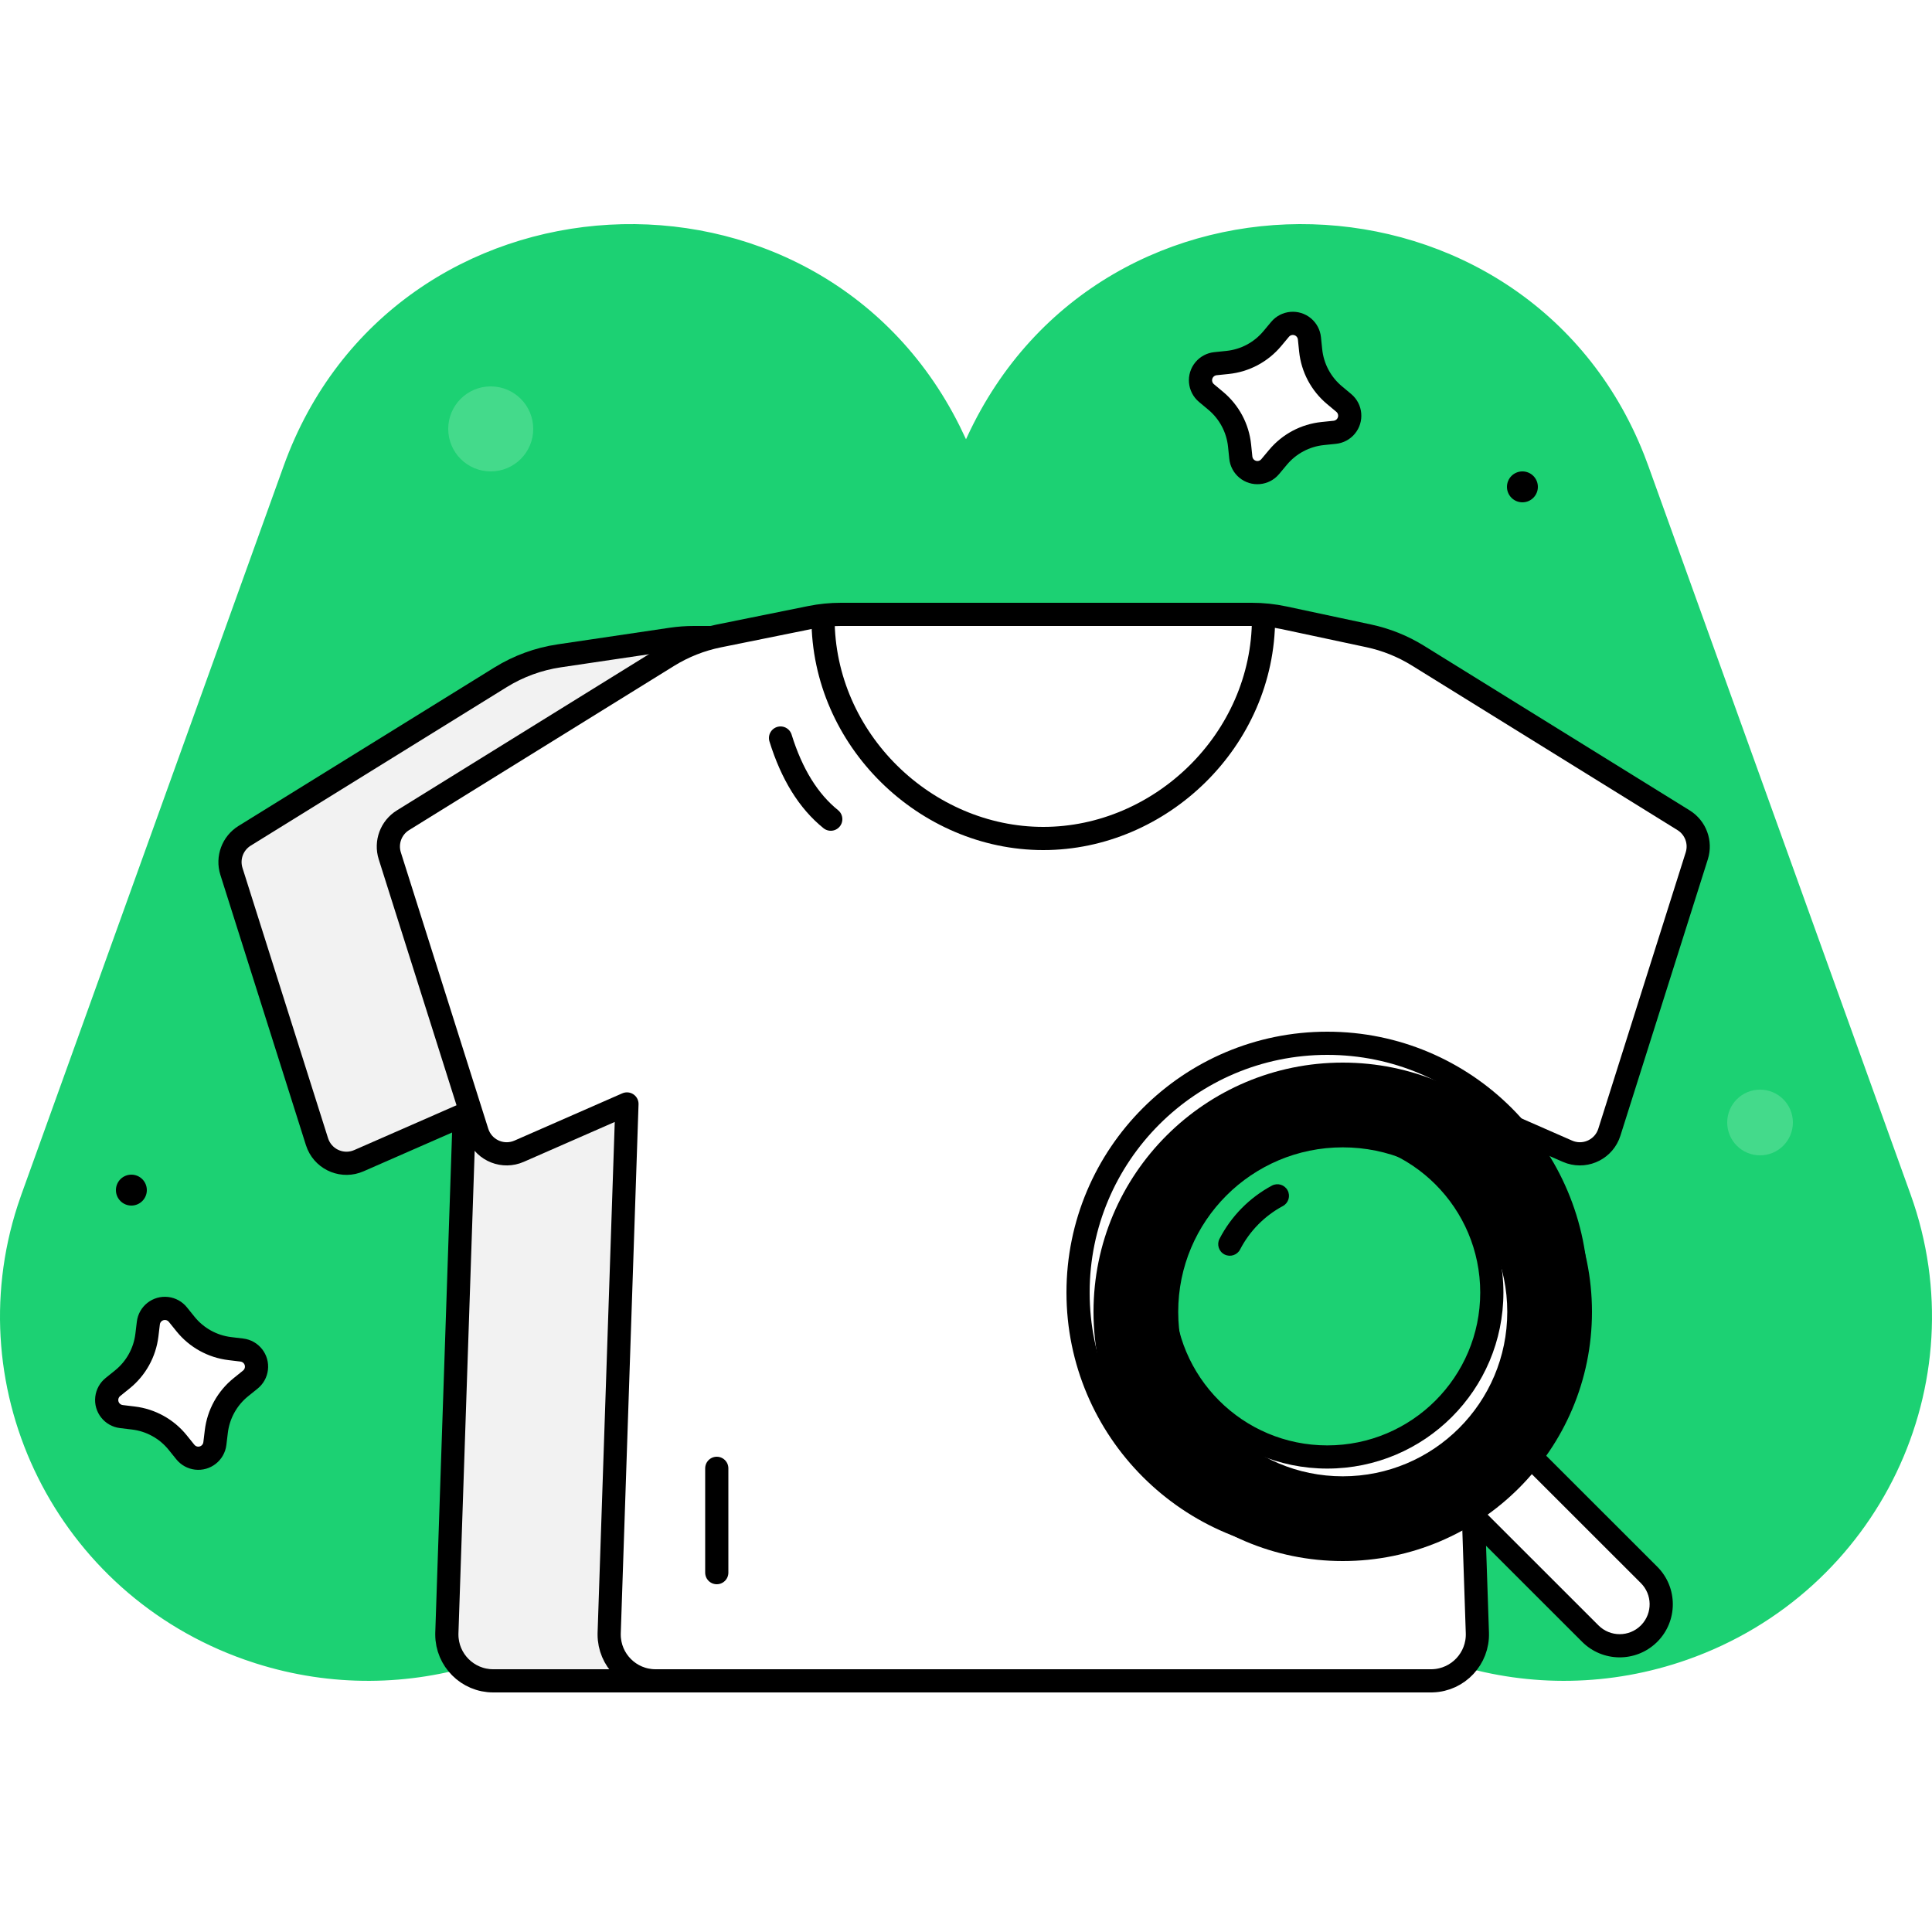
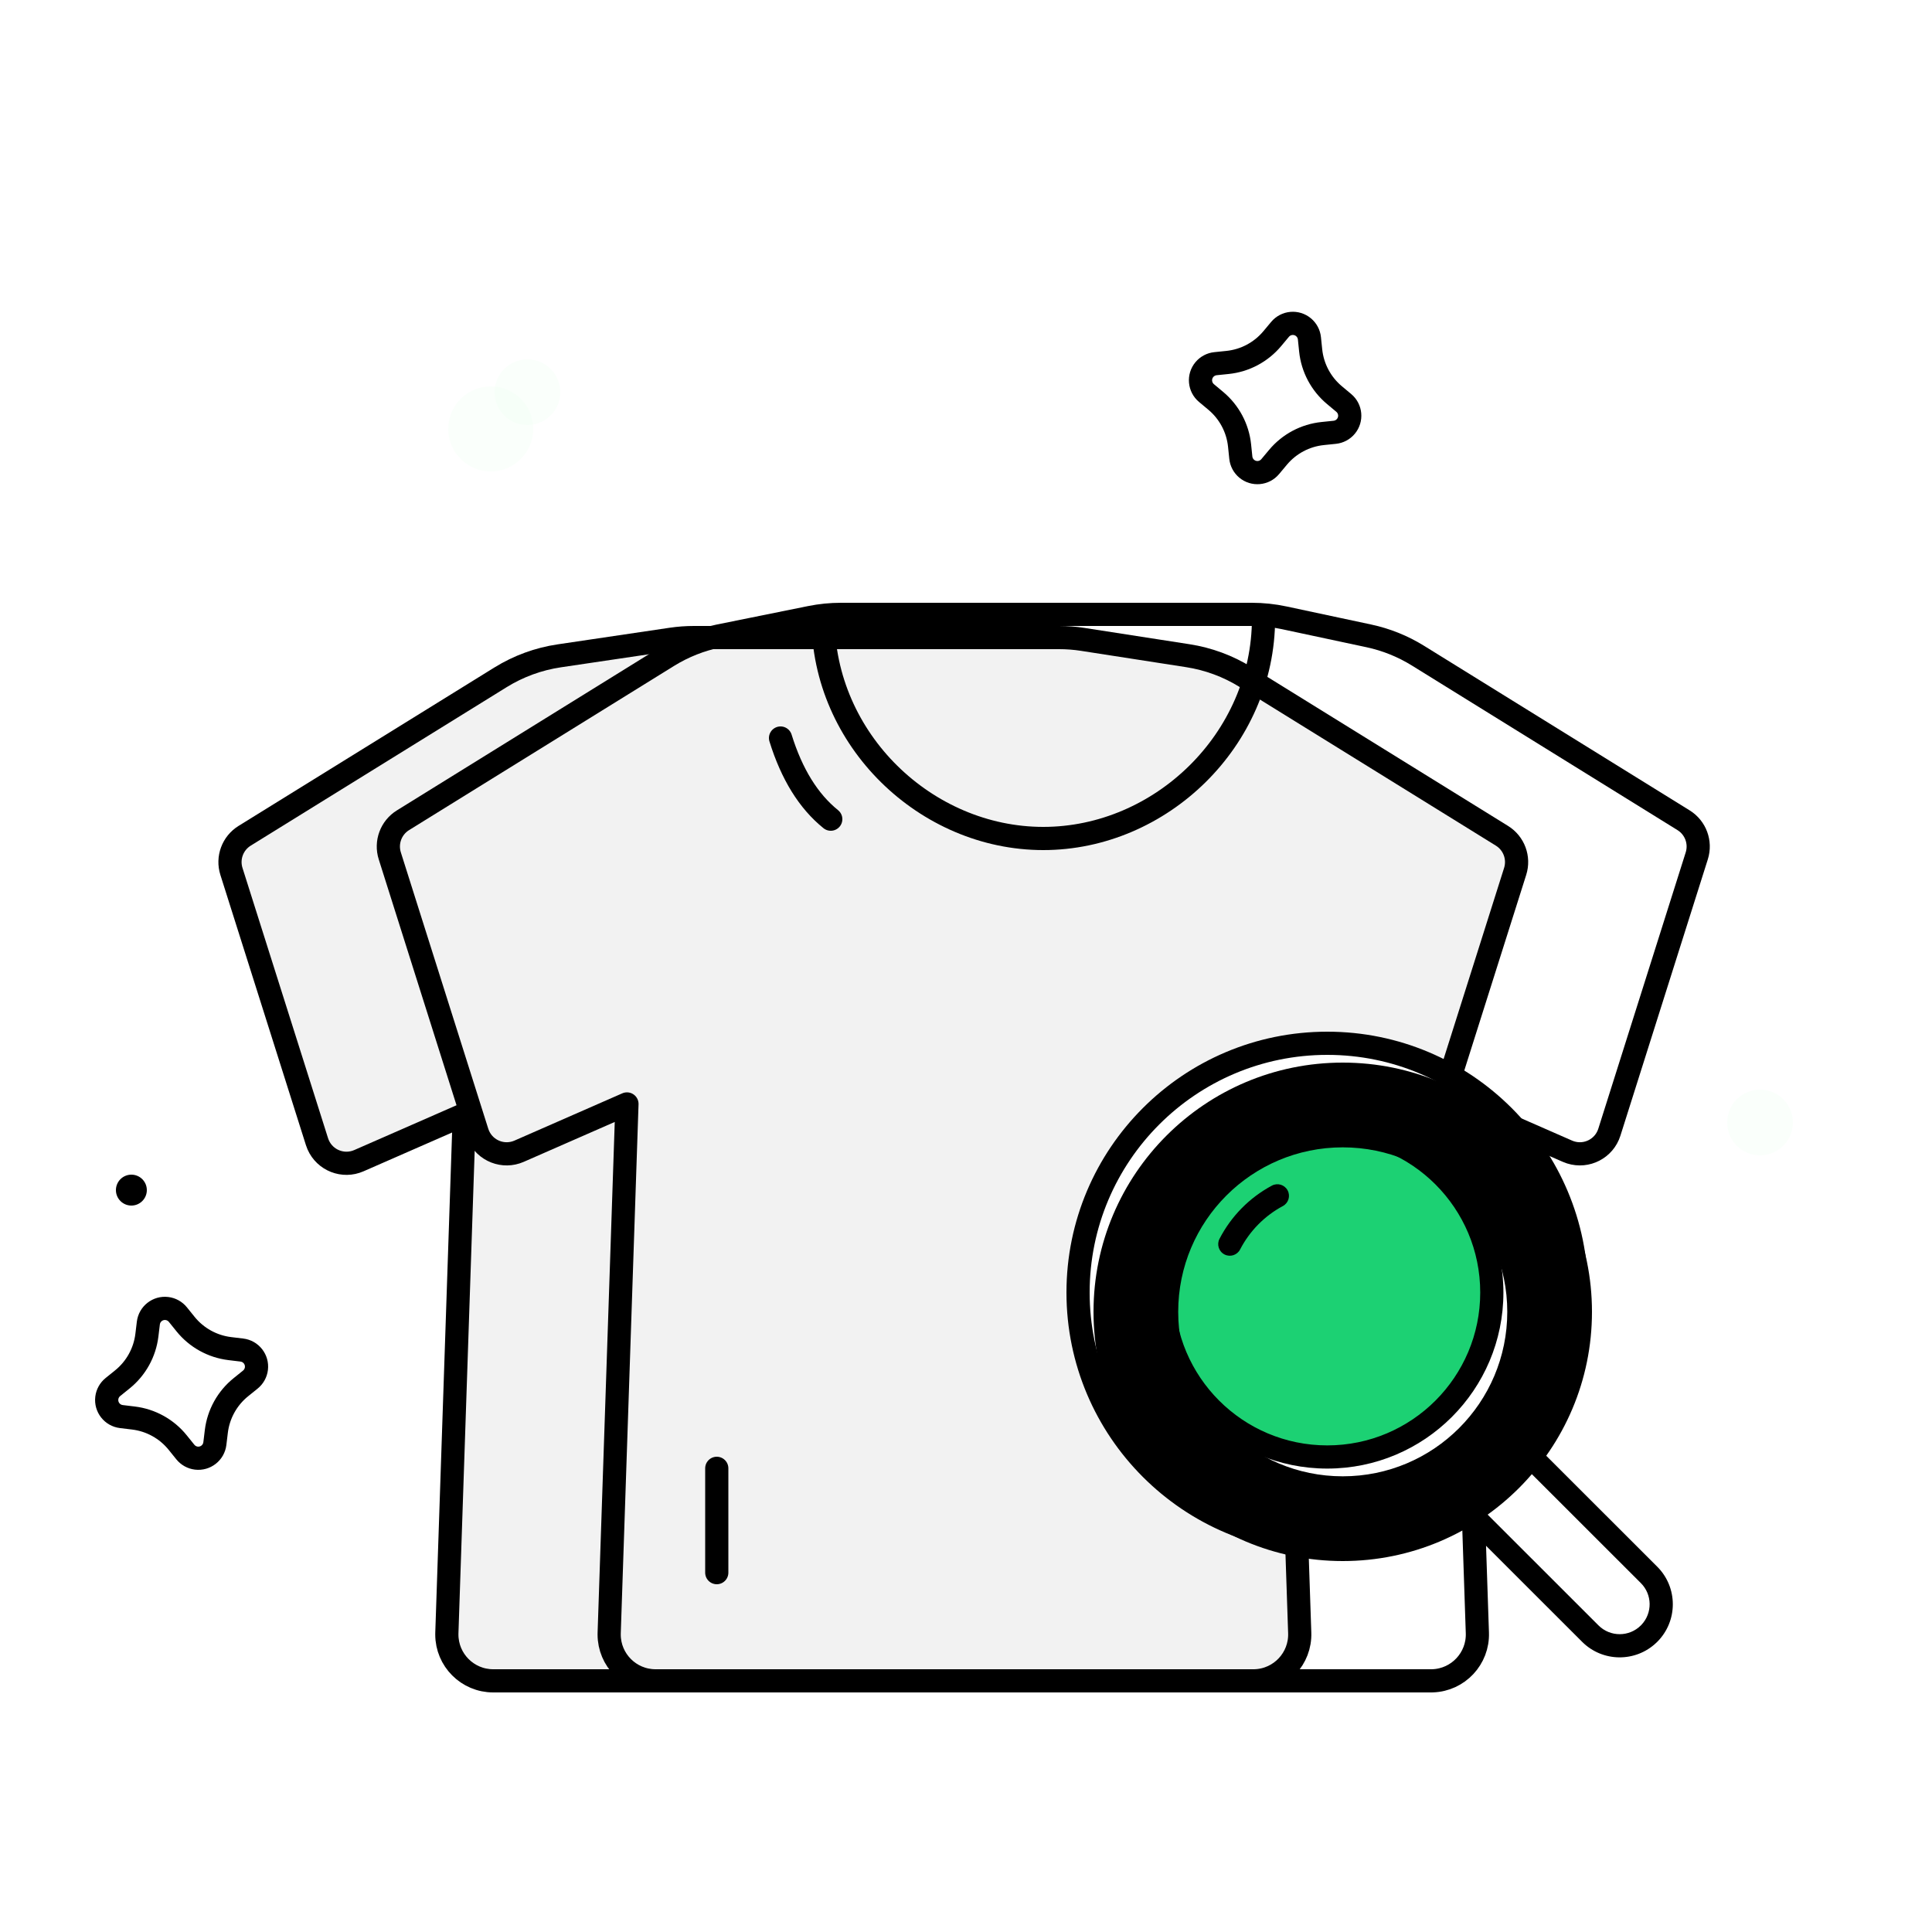
<svg xmlns="http://www.w3.org/2000/svg" xmlns:xlink="http://www.w3.org/1999/xlink" width="500px" height="500px" viewBox="0 0 500 500" version="1.1">
  <title>Assets / Figure / Search</title>
  <defs>
    <path d="M67.5,3 C103.122,3 132,31.878 132,67.5 C132,103.122 103.122,132 67.5,132 C31.878,132 3,103.122 3,67.5 C3,31.878 31.878,3 67.5,3 Z M67.5,24.933 C43.98,24.933 24.919,43.994 24.919,67.5 C24.919,91.006 43.98,110.067 67.5,110.067 C91.02,110.067 110.081,91.006 110.081,67.5 C110.081,43.994 91.02,24.933 67.5,24.933 Z" id="path-1" />
    <filter x="-1.9%" y="-1.9%" width="103.9%" height="103.9%" filterUnits="objectBoundingBox" id="filter-2">
      <feOffset dx="4" dy="5" in="SourceAlpha" result="shadowOffsetInner1" />
      <feComposite in="shadowOffsetInner1" in2="SourceAlpha" operator="arithmetic" k2="-1" k3="1" result="shadowInnerInner1" />
      <feColorMatrix values="0 0 0 0 1   0 0 0 0 1   0 0 0 0 1  0 0 0 1 0" type="matrix" in="shadowInnerInner1" />
    </filter>
  </defs>
  <g id="Assets-/-Figure-/-Search" stroke="none" stroke-width="1" fill="none" fill-rule="evenodd">
-     <circle id="椭圆形备份-3" fill="#000000" cx="349" cy="110" r="4" />
    <circle id="椭圆形" fill="#E8FFEF" opacity="0.2" cx="136.5" cy="101.5" r="8.5" />
-     <path d="M73.399,120.619 C101.745,41.874 211.446,36.244 248.374,110.277 L250,113.677 L250.259,113.127 C285.32,37.076 395.105,40.771 425.486,117.664 L426.601,120.619 L494.452,309.105 C512.101,358.135 486.247,412.042 436.704,429.509 C396.688,443.617 353.458,429.638 329.011,397.905 L327.409,395.758 L326.91,396.484 C289.566,447.804 210.434,447.804 173.09,396.484 L172.579,395.758 L170.989,397.905 C147.124,428.882 105.36,442.941 66.16,430.469 L63.296,429.509 C14.706,412.378 -11.098,360.195 4.578,311.938 L5.548,309.105 L73.399,120.619 Z" id="face备份" fill="#1CD173" />
    <g id="编组-2" transform="translate(58.015, 159)">
      <g id="编组-4备份" transform="translate(0, 6)">
        <path d="M57.633,257.597 L62.143,123.435 L62.143,123.435 L34.86,135.386 C30.813,137.158 26.095,135.314 24.323,131.267 C24.209,131.008 24.109,130.742 24.024,130.472 L1.879,60.515 C0.774,57.023 2.181,53.227 5.295,51.299 L71.544,10.278 C76.165,7.417 81.32,5.527 86.695,4.725 L115.404,0.439 C117.359,0.147 119.333,-1.20429097e-13 121.31,0 L216.654,0 C218.742,3.40676942e-13 220.827,0.164 222.89,0.489 L249.472,4.684 C254.729,5.514 259.769,7.385 264.294,10.187 L330.69,51.299 C333.804,53.227 335.211,57.023 334.106,60.515 L311.962,130.472 C310.628,134.684 306.133,137.018 301.92,135.685 C301.65,135.599 301.385,135.499 301.125,135.386 L273.842,123.435 L273.842,123.435 L278.352,257.597 C278.574,264.221 273.385,269.771 266.762,269.993 C266.627,269.998 266.493,270 266.359,270 L69.627,270 C62.999,270 57.627,264.627 57.627,258 C57.627,257.866 57.629,257.731 57.633,257.597 Z" id="路径" fill="#F2F2F2" />
        <path d="M57.633,257.597 L62.143,123.435 L62.143,123.435 L34.86,135.386 C30.813,137.158 26.095,135.314 24.323,131.267 C24.209,131.008 24.109,130.742 24.024,130.472 L1.879,60.515 C0.774,57.023 2.181,53.227 5.295,51.299 L71.526,10.289 C76.158,7.421 81.328,5.529 86.718,4.73 L115.705,0.432 C117.647,0.145 119.607,-1.27537035e-13 121.571,0 L216.074,0 C218.128,-1.85118452e-13 220.18,0.158 222.209,0.473 L249.416,4.696 C254.71,5.518 259.784,7.394 264.339,10.214 L330.69,51.299 C333.804,53.227 335.211,57.023 334.106,60.515 L311.962,130.472 C310.628,134.684 306.133,137.018 301.92,135.685 C301.65,135.599 301.385,135.499 301.125,135.386 L273.842,123.435 L273.842,123.435 L278.352,257.597 C278.574,264.221 273.385,269.771 266.762,269.993 C266.627,269.998 266.493,270 266.359,270 L69.627,270 C62.999,270 57.627,264.627 57.627,258 C57.627,257.866 57.629,257.731 57.633,257.597 Z" id="路径" stroke="#000000" stroke-width="6" stroke-linejoin="round" />
      </g>
      <g id="编组-4备份-2" transform="translate(40.985, 0)">
-         <path d="M58.657,263.597 L63.255,126.701 L63.255,126.701 L35.341,138.937 C31.295,140.71 26.576,138.868 24.803,134.821 C24.688,134.561 24.588,134.294 24.502,134.022 L1.877,62.493 C0.773,59.002 2.179,55.208 5.291,53.28 L73.879,10.779 C77.897,8.289 82.325,6.531 86.956,5.587 L110.396,0.807 C113.027,0.27 115.704,1.14179975e-13 118.389,0 L225.529,0 C228.39,-2.56321052e-13 231.243,0.307 234.04,0.916 L255.33,5.552 C259.775,6.52 264.022,8.239 267.888,10.635 L336.709,53.28 C339.821,55.208 341.227,59.002 340.123,62.493 L317.498,134.022 C316.165,138.235 311.67,140.57 307.458,139.237 C307.186,139.151 306.919,139.051 306.659,138.937 L278.745,126.701 L278.745,126.701 L283.343,263.597 C283.565,270.221 278.376,275.771 271.752,275.993 C271.618,275.998 271.484,276 271.349,276 L70.651,276 C64.023,276 58.651,270.627 58.651,264 C58.651,263.866 58.653,263.731 58.657,263.597 Z" id="路径" fill="#FFFFFF" />
        <path d="M116,32 C113.097,41.354 108.764,48.354 103,53" id="路径-6" stroke="#000000" stroke-width="6" stroke-linecap="round" stroke-linejoin="round" transform="translate(109.5, 42.5) scale(-1, 1) translate(-109.5, -42.5) " />
        <path d="M114,1 C114,32.48 140.624,58 171,58 C201.376,58 228,32.48 228,1" id="路径" stroke="#000000" stroke-width="6" stroke-linejoin="round" />
        <path d="M58.657,263.597 L63.255,126.701 L63.255,126.701 L35.341,138.937 C31.295,140.71 26.576,138.868 24.803,134.821 C24.688,134.561 24.588,134.294 24.502,134.022 L1.877,62.493 C0.773,59.002 2.179,55.208 5.291,53.28 L73.851,10.796 C77.887,8.295 82.337,6.533 86.991,5.592 L110.713,0.794 C113.323,0.266 115.979,-1.41619373e-13 118.642,0 L224.968,0 C227.776,-1.92362212e-13 230.575,0.296 233.32,0.882 L255.243,5.562 C259.744,6.523 264.047,8.254 267.96,10.679 L336.709,53.28 C339.821,55.208 341.227,59.002 340.123,62.493 L317.498,134.022 C316.165,138.235 311.67,140.57 307.458,139.237 C307.186,139.151 306.919,139.051 306.659,138.937 L278.745,126.701 L278.745,126.701 L283.343,263.597 C283.565,270.221 278.376,275.771 271.752,275.993 C271.618,275.998 271.484,276 271.349,276 L70.651,276 C64.023,276 58.651,270.627 58.651,264 C58.651,263.866 58.653,263.731 58.657,263.597 Z" id="路径" stroke="#000000" stroke-width="6" stroke-linejoin="round" />
        <line x1="86.5" y1="221" x2="86.5" y2="248" id="路径-2" stroke="#000000" stroke-width="6" stroke-linecap="round" stroke-linejoin="round" />
      </g>
    </g>
    <g id="编组" transform="translate(276, 267)">
-       <path d="M124.019,91.24 C129.956,91.243 134.768,96.055 134.77,101.992 L134.787,156.118 C134.789,162.049 129.982,166.859 124.051,166.861 C124.049,166.861 124.046,166.861 124.043,166.861 C118.106,166.858 113.294,162.046 113.293,156.109 L113.275,101.983 C113.273,96.052 118.08,91.242 124.011,91.24 C124.014,91.24 124.017,91.24 124.019,91.24 Z" id="矩形" fill="#FFFFFF" transform="translate(124.031, 129.05) rotate(-45) translate(-124.031, -129.05) " />
+       <path d="M124.019,91.24 C129.956,91.243 134.768,96.055 134.77,101.992 L134.787,156.118 C134.789,162.049 129.982,166.859 124.051,166.861 C124.049,166.861 124.046,166.861 124.043,166.861 C118.106,166.858 113.294,162.046 113.293,156.109 L113.275,101.983 C113.273,96.052 118.08,91.242 124.011,91.24 C124.014,91.24 124.017,91.24 124.019,91.24 " id="矩形" fill="#FFFFFF" transform="translate(124.031, 129.05) rotate(-45) translate(-124.031, -129.05) " />
      <path d="M124.011,88.24 C116.422,88.243 110.273,94.396 110.275,101.984 L110.293,156.11 C110.295,163.599 116.282,169.689 123.739,169.857 L124.051,169.861 C131.64,169.858 137.79,163.705 137.787,156.117 L137.77,101.991 C137.768,94.502 131.781,88.412 124.332,88.244 L124.011,88.24 Z M124.018,94.24 C128.299,94.242 131.769,97.712 131.77,101.993 L131.787,156.119 C131.789,160.311 128.457,163.726 124.289,163.857 L124.043,163.861 C119.764,163.859 116.294,160.389 116.293,156.108 L116.275,101.982 C116.274,97.708 119.738,94.241 124.018,94.24 Z" id="矩形" fill="#000000" fill-rule="nonzero" transform="translate(124.031, 129.05) rotate(-45) translate(-124.031, -129.05) " />
      <path d="M67.5,3 C103.122,3 132,31.878 132,67.5 C132,103.122 103.122,132 67.5,132 C31.878,132 3,103.122 3,67.5 C3,31.878 31.878,3 67.5,3 Z" id="路径" fill="#1CD173" fill-rule="nonzero" />
      <g id="椭圆形">
        <use fill="#FFFFFF" fill-rule="evenodd" xlink:href="#path-1" />
        <use fill="black" fill-opacity="1" filter="url(#filter-2)" xlink:href="#path-1" />
      </g>
      <path d="M67.5,0 C104.779,0 135,30.221 135,67.5 C135,104.779 104.779,135 67.5,135 C30.221,135 0,104.779 0,67.5 C0,30.221 30.221,0 67.5,0 Z M67.5,6 C33.534,6 6,33.534 6,67.5 C6,101.466 33.534,129 67.5,129 C101.466,129 129,101.466 129,67.5 C129,33.534 101.466,6 67.5,6 Z M67.5,21.933 C92.674,21.933 113.081,42.335 113.081,67.5 C113.081,92.665 92.674,113.067 67.5,113.067 C42.326,113.067 21.919,92.665 21.919,67.5 C21.919,42.335 42.326,21.933 67.5,21.933 Z M67.5,27.933 C45.639,27.933 27.919,45.649 27.919,67.5 C27.919,89.351 45.639,107.067 67.5,107.067 C89.361,107.067 107.081,89.351 107.081,67.5 C107.081,45.649 89.361,27.933 67.5,27.933 Z M57.232,41.063 C58.015,42.524 57.465,44.342 56.005,45.124 C51.273,47.66 47.401,51.59 44.937,56.36 C44.177,57.832 42.368,58.409 40.895,57.649 C39.423,56.889 38.846,55.079 39.606,53.607 C42.626,47.758 47.37,42.944 53.171,39.836 C54.632,39.053 56.45,39.603 57.232,41.063 Z" id="形状结合" fill="#000000" fill-rule="nonzero" />
    </g>
    <path d="M34.53,366.984 L31.405,366.606 C29.04,366.32 27.354,364.171 27.64,361.806 C27.775,360.69 28.34,359.671 29.214,358.965 L31.664,356.99 C35.193,354.143 37.473,350.031 38.016,345.53 L38.394,342.405 C38.68,340.04 40.829,338.354 43.194,338.64 C44.31,338.775 45.329,339.34 46.035,340.214 L48.01,342.664 C50.857,346.193 54.969,348.473 59.47,349.016 L62.595,349.394 C64.96,349.68 66.646,351.829 66.36,354.194 C66.225,355.31 65.66,356.329 64.786,357.035 L62.336,359.01 C58.807,361.857 56.527,365.969 55.984,370.47 L55.606,373.595 C55.32,375.96 53.171,377.646 50.806,377.36 C49.69,377.225 48.671,376.66 47.965,375.786 L45.99,373.336 C43.143,369.807 39.031,367.527 34.53,366.984 Z M330.742,118.351 L328.724,120.766 C327.196,122.594 324.476,122.838 322.648,121.31 C321.785,120.589 321.238,119.56 321.123,118.442 L320.8,115.312 C320.335,110.801 318.128,106.65 314.649,103.742 L312.234,101.724 C310.406,100.196 310.162,97.476 311.69,95.648 C312.411,94.785 313.44,94.238 314.558,94.123 L317.688,93.8 C322.199,93.335 326.35,91.128 329.258,87.649 L331.276,85.234 C332.804,83.406 335.524,83.162 337.352,84.69 C338.215,85.411 338.762,86.44 338.877,87.558 L339.2,90.688 C339.665,95.199 341.872,99.35 345.351,102.258 L347.766,104.276 C349.594,105.804 349.838,108.524 348.31,110.352 C347.589,111.215 346.56,111.762 345.442,111.877 L342.312,112.2 C337.801,112.665 333.65,114.872 330.742,118.351 Z" id="形状结合" fill="#FFFFFF" />
    <path d="M35.415,342.046 L35.038,345.17 C34.588,348.896 32.702,352.299 29.78,354.655 L27.331,356.63 C25.848,357.827 24.89,359.554 24.662,361.446 C24.177,365.456 27.035,369.1 31.046,369.585 L34.17,369.962 C37.896,370.412 41.299,372.298 43.655,375.22 L45.63,377.669 C46.827,379.152 48.554,380.11 50.446,380.338 C54.456,380.823 58.1,377.965 58.585,373.954 L58.962,370.83 C59.412,367.104 61.298,363.701 64.22,361.345 L66.669,359.37 C68.152,358.173 69.11,356.446 69.338,354.554 C69.823,350.544 66.965,346.9 62.954,346.415 L59.83,346.038 C56.104,345.588 52.701,343.702 50.345,340.78 L48.37,338.331 C47.173,336.848 45.446,335.89 43.554,335.662 C39.544,335.177 35.9,338.035 35.415,342.046 Z M42.834,341.618 C43.174,341.659 43.484,341.831 43.699,342.098 L45.675,344.547 C49.012,348.685 53.833,351.357 59.111,351.995 L62.235,352.372 C62.955,352.459 63.469,353.114 63.382,353.834 C63.341,354.174 63.169,354.485 62.902,354.699 L60.453,356.675 C56.315,360.012 53.643,364.833 53.005,370.111 L52.628,373.235 C52.541,373.955 51.886,374.469 51.166,374.382 C50.826,374.341 50.516,374.169 50.301,373.902 L48.325,371.453 C44.988,367.315 40.167,364.643 34.889,364.005 L31.765,363.628 C31.045,363.541 30.531,362.886 30.618,362.166 C30.659,361.826 30.831,361.515 31.098,361.301 L33.547,359.325 C37.685,355.988 40.357,351.167 40.995,345.889 L41.372,342.765 C41.454,342.09 42.034,341.596 42.7,341.609 L42.834,341.618 Z M328.974,83.31 L326.956,85.725 C324.549,88.604 321.114,90.431 317.38,90.816 L314.25,91.139 C312.355,91.334 310.61,92.262 309.388,93.724 C306.798,96.823 307.211,101.436 310.31,104.026 L312.725,106.044 C315.604,108.451 317.431,111.886 317.816,115.62 L318.139,118.75 C318.334,120.645 319.262,122.39 320.724,123.612 C323.823,126.202 328.436,125.789 331.026,122.69 L333.044,120.275 C335.451,117.396 338.886,115.569 342.62,115.184 L345.75,114.861 C347.645,114.666 349.39,113.738 350.612,112.276 C353.202,109.177 352.789,104.564 349.69,101.974 L347.275,99.956 C344.396,97.549 342.569,94.114 342.184,90.38 L341.861,87.25 C341.666,85.355 340.738,83.61 339.276,82.388 C336.177,79.798 331.564,80.211 328.974,83.31 Z M335.428,86.992 C335.691,87.212 335.858,87.525 335.893,87.866 L336.216,90.996 C336.761,96.284 339.349,101.15 343.428,104.56 L345.842,106.578 C346.399,107.043 346.473,107.872 346.008,108.428 C345.788,108.691 345.475,108.858 345.134,108.893 L342.004,109.216 C336.716,109.761 331.85,112.349 328.44,116.428 L326.422,118.842 C325.957,119.399 325.128,119.473 324.572,119.008 C324.309,118.788 324.142,118.475 324.107,118.134 L323.784,115.004 C323.239,109.716 320.651,104.85 316.572,101.44 L314.158,99.422 C313.601,98.957 313.527,98.128 313.992,97.572 C314.212,97.309 314.525,97.142 314.866,97.107 L317.996,96.784 C323.284,96.239 328.15,93.651 331.56,89.572 L333.578,87.158 C334.012,86.638 334.763,86.539 335.314,86.906 L335.428,86.992 Z" id="形状结合" fill="#000000" fill-rule="nonzero" />
-     <circle id="椭圆形备份-3" fill="#000000" cx="394" cy="126" r="4" />
    <circle id="椭圆形备份-3" fill="#000000" cx="34" cy="308" r="4" />
    <circle id="椭圆形" fill="#E8FFEF" opacity="0.2" cx="127" cy="111" r="11" />
    <circle id="椭圆形备份" fill="#E8FFEF" opacity="0.2" cx="455.5" cy="290.5" r="8.5" />
  </g>
</svg>